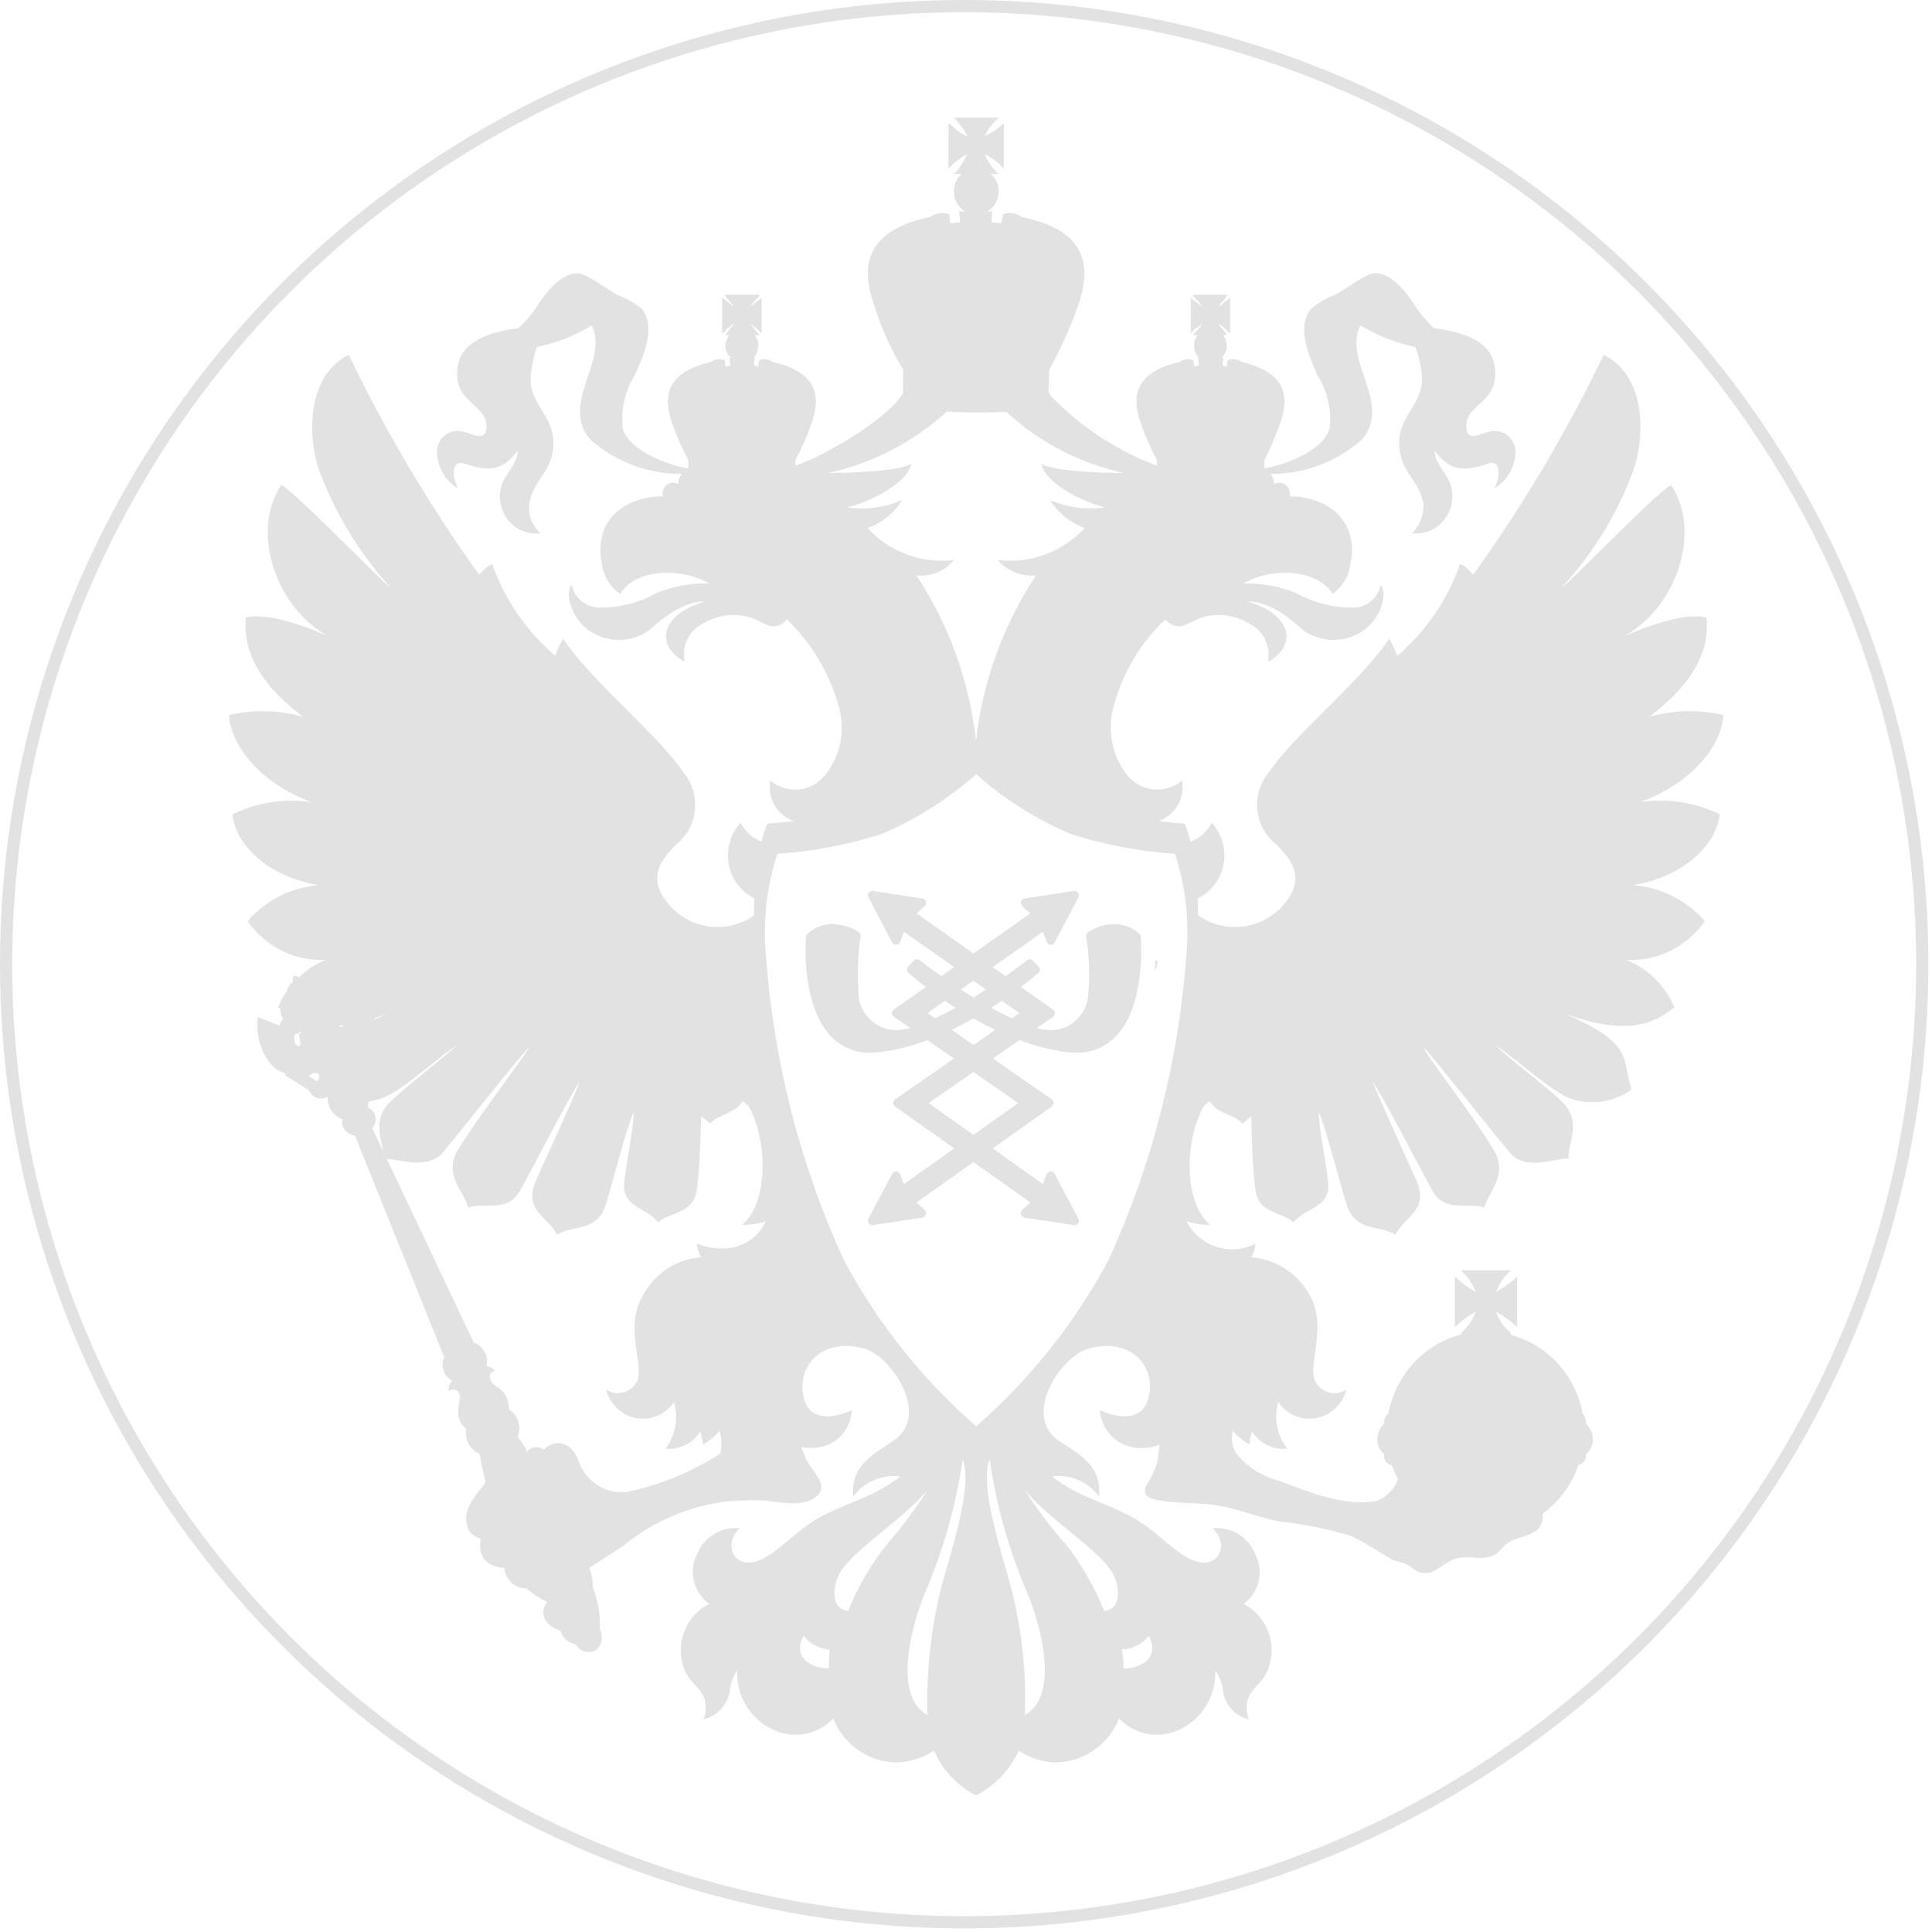
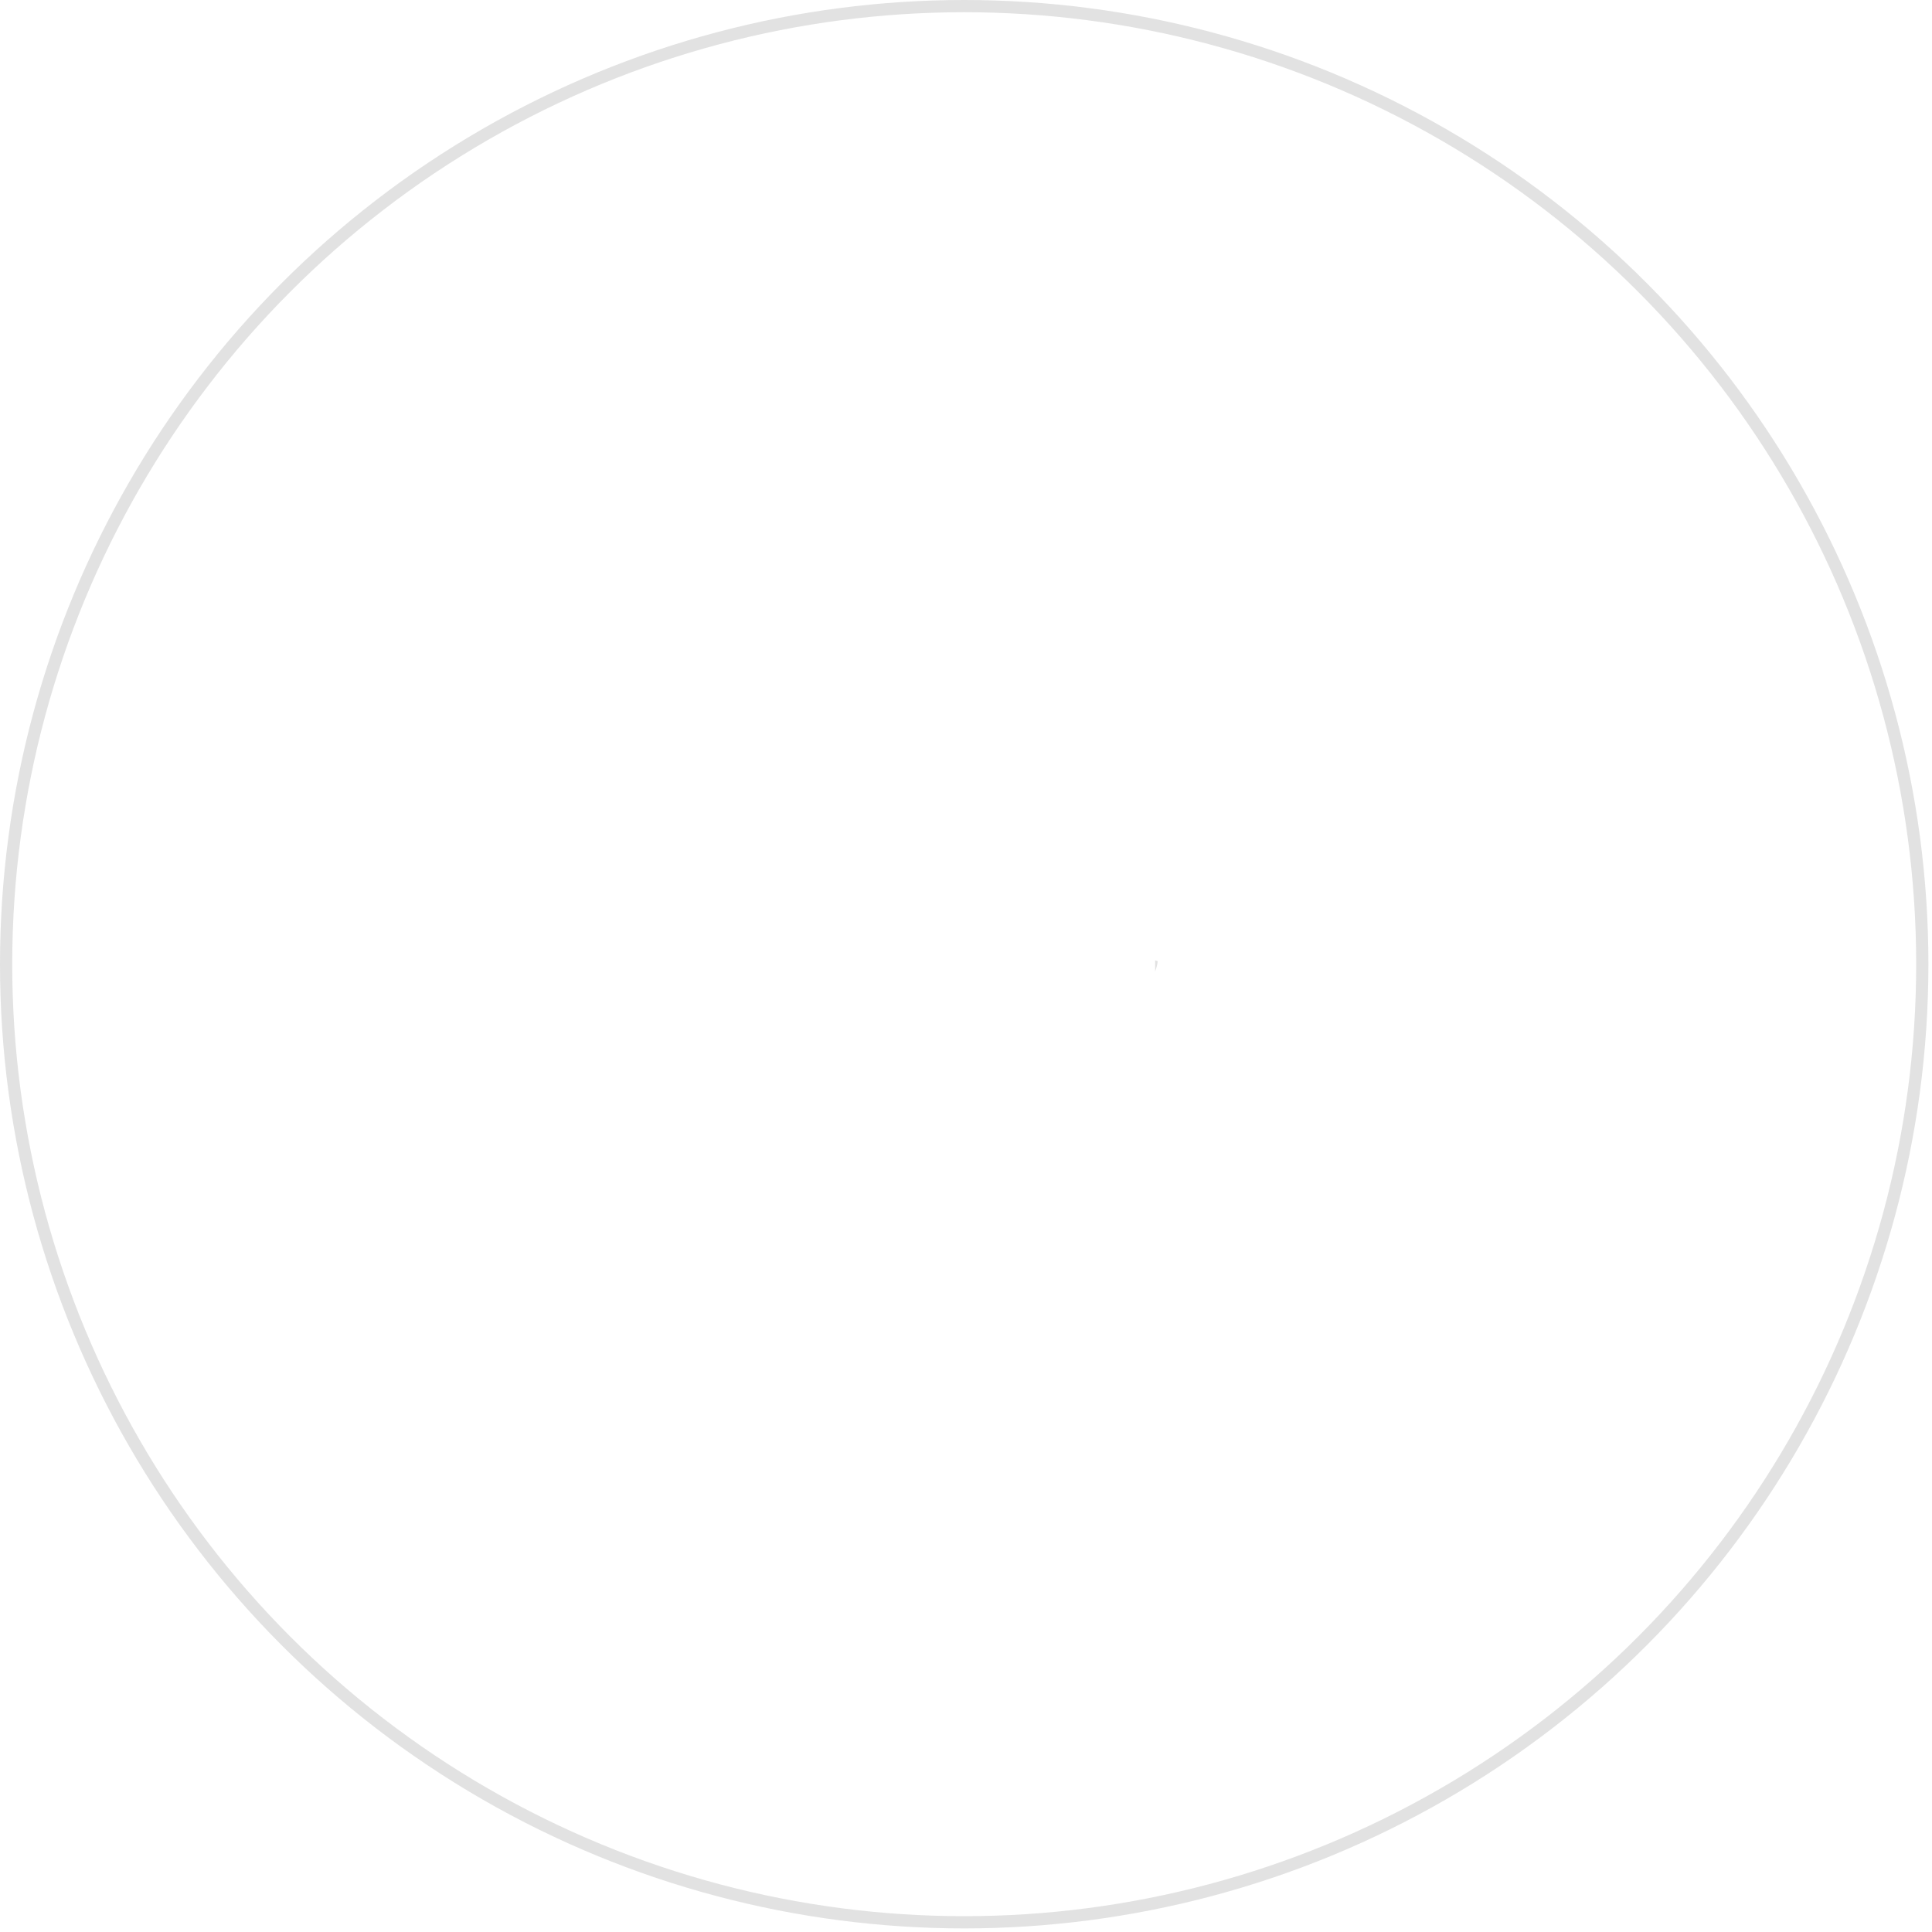
<svg xmlns="http://www.w3.org/2000/svg" width="158" height="158" viewBox="0 0 158 158" fill="none">
  <g id="Group 5">
    <g id="Group 4">
-       <path id="Vector" d="M93.196 76.398C92.633 75.854 91.884 75.556 91.11 75.57C90.367 75.592 89.642 75.814 89.01 76.215C88.947 76.249 88.896 76.301 88.864 76.366C88.832 76.43 88.82 76.503 88.83 76.575C89.1 78.282 89.142 80.019 88.957 81.737C88.81 82.441 88.434 83.073 87.89 83.53C87.347 83.987 86.668 84.241 85.966 84.251C85.574 84.247 85.184 84.188 84.808 84.075C84.808 84.075 84.793 84.075 84.793 84.067L86.108 83.155C86.157 83.123 86.196 83.079 86.224 83.027C86.251 82.974 86.266 82.916 86.266 82.857C86.266 82.798 86.251 82.739 86.224 82.687C86.196 82.635 86.157 82.591 86.108 82.558L83.499 80.719C84.322 80.084 84.845 79.632 84.912 79.571C84.951 79.54 84.982 79.5 85.004 79.455C85.025 79.41 85.038 79.361 85.039 79.31C85.04 79.26 85.031 79.21 85.011 79.163C84.992 79.117 84.963 79.076 84.927 79.042L84.463 78.559C84.397 78.493 84.31 78.455 84.218 78.452C84.139 78.455 84.063 78.481 84 78.529C83.97 78.545 83.281 79.089 82.236 79.831L81.189 79.089L85.286 76.201L85.607 77.035C85.632 77.101 85.675 77.157 85.731 77.198C85.787 77.239 85.853 77.262 85.921 77.265H85.936C85.999 77.264 86.061 77.246 86.115 77.213C86.169 77.179 86.213 77.131 86.243 77.074L88.194 73.397C88.224 73.341 88.239 73.279 88.237 73.215C88.236 73.152 88.219 73.091 88.187 73.036C88.155 72.982 88.11 72.937 88.056 72.906C88.002 72.876 87.942 72.859 87.88 72.86H87.828L83.791 73.48C83.723 73.488 83.659 73.517 83.607 73.562C83.555 73.607 83.518 73.667 83.499 73.734C83.484 73.8 83.486 73.869 83.504 73.935C83.523 74 83.557 74.06 83.604 74.108L84.262 74.699L79.605 77.977L74.961 74.699L75.612 74.108C75.661 74.061 75.696 74.001 75.713 73.936C75.73 73.869 75.729 73.799 75.709 73.734C75.694 73.666 75.658 73.605 75.607 73.559C75.556 73.514 75.492 73.486 75.424 73.48L71.388 72.86H71.335C71.278 72.858 71.221 72.871 71.17 72.898C71.119 72.925 71.075 72.965 71.044 73.013C71.007 73.07 70.986 73.135 70.982 73.202C70.978 73.269 70.992 73.336 71.022 73.397L72.964 77.073C72.996 77.129 73.042 77.176 73.097 77.21C73.151 77.243 73.214 77.262 73.278 77.263H73.301C73.368 77.258 73.432 77.234 73.486 77.194C73.54 77.153 73.582 77.097 73.608 77.034L73.928 76.199L78.025 79.087L76.979 79.829C75.925 79.087 75.237 78.543 75.221 78.528C75.158 78.481 75.083 78.455 75.005 78.451C74.958 78.451 74.911 78.46 74.867 78.478C74.824 78.497 74.784 78.524 74.75 78.558L74.279 79.041C74.212 79.113 74.175 79.209 74.175 79.308C74.183 79.407 74.225 79.5 74.295 79.57C74.369 79.631 74.885 80.082 75.715 80.718L73.098 82.557C73.052 82.592 73.015 82.636 72.989 82.689C72.963 82.74 72.949 82.798 72.948 82.856C72.95 82.915 72.965 82.972 72.993 83.024C73.02 83.076 73.058 83.12 73.105 83.154L74.421 84.066C74.421 84.073 74.413 84.073 74.406 84.073C74.033 84.186 73.645 84.245 73.255 84.249C72.552 84.239 71.873 83.985 71.328 83.529C70.784 83.072 70.406 82.44 70.256 81.736C70.076 80.017 70.119 78.281 70.385 76.574C70.396 76.503 70.386 76.43 70.355 76.365C70.324 76.301 70.274 76.248 70.213 76.214C69.58 75.815 68.855 75.593 68.112 75.569C67.336 75.556 66.585 75.853 66.019 76.397C65.989 76.424 65.965 76.457 65.948 76.494C65.931 76.531 65.922 76.572 65.921 76.612C65.899 76.834 65.502 82.013 67.843 84.633C68.269 85.109 68.789 85.486 69.37 85.737C69.95 85.988 70.577 86.108 71.207 86.089C71.46 86.092 71.713 86.077 71.963 86.043C73.291 85.867 74.594 85.537 75.85 85.062L78.019 86.564L73.212 89.896C73.164 89.931 73.125 89.977 73.097 90.03C73.07 90.083 73.055 90.142 73.054 90.202C73.053 90.262 73.067 90.32 73.095 90.373C73.123 90.425 73.163 90.469 73.212 90.501L78.033 93.918L73.921 96.836L73.609 96.018C73.582 95.955 73.54 95.902 73.485 95.862C73.431 95.823 73.368 95.8 73.302 95.795C73.294 95.787 73.294 95.787 73.279 95.787C73.215 95.789 73.152 95.807 73.097 95.841C73.043 95.874 72.997 95.922 72.965 95.979L71.021 99.663C70.991 99.722 70.977 99.788 70.981 99.854C70.985 99.92 71.006 99.984 71.043 100.039C71.075 100.088 71.118 100.127 71.169 100.154C71.22 100.181 71.277 100.194 71.334 100.192H71.387L75.423 99.579C75.49 99.571 75.552 99.543 75.603 99.498C75.654 99.453 75.691 99.393 75.708 99.327C75.728 99.26 75.73 99.189 75.713 99.121C75.696 99.054 75.66 98.992 75.611 98.944L74.945 98.339L79.604 95.037L84.269 98.339L83.603 98.944C83.553 98.991 83.516 99.052 83.498 99.12C83.479 99.188 83.479 99.259 83.498 99.327C83.519 99.393 83.557 99.452 83.609 99.496C83.66 99.541 83.723 99.57 83.79 99.579L87.827 100.192H87.879C87.936 100.192 87.993 100.179 88.044 100.152C88.095 100.125 88.138 100.087 88.171 100.039C88.208 99.984 88.229 99.92 88.233 99.854C88.237 99.788 88.223 99.722 88.194 99.663L86.242 95.98C86.213 95.922 86.169 95.874 86.115 95.84C86.061 95.806 85.999 95.788 85.935 95.787C85.928 95.787 85.921 95.787 85.921 95.795C85.853 95.798 85.788 95.82 85.732 95.86C85.676 95.899 85.633 95.954 85.606 96.018L85.286 96.836L81.181 93.918L86.003 90.501C86.05 90.468 86.09 90.424 86.117 90.372C86.145 90.32 86.159 90.262 86.161 90.203C86.159 90.142 86.145 90.084 86.117 90.03C86.09 89.977 86.051 89.931 86.003 89.897L81.196 86.564L83.372 85.062C84.625 85.538 85.926 85.867 87.252 86.043C87.502 86.077 87.755 86.093 88.007 86.09C88.637 86.11 89.264 85.99 89.845 85.739C90.425 85.488 90.946 85.111 91.371 84.634C93.719 82.014 93.315 76.835 93.293 76.613C93.284 76.533 93.25 76.457 93.196 76.398ZM79.605 80.206L80.636 80.927C80.315 81.141 79.963 81.356 79.605 81.578C79.253 81.356 78.909 81.141 78.579 80.927L79.605 80.206ZM75.85 82.849L77.278 81.845C77.555 82.029 77.847 82.22 78.16 82.42C77.6 82.727 77.039 83.017 76.472 83.278L75.85 82.849ZM83.275 90.211L79.605 92.808L75.948 90.211L79.605 87.668L83.275 90.211ZM79.605 85.461L77.832 84.22C78.453 83.922 79.043 83.607 79.605 83.293C80.172 83.607 80.763 83.922 81.391 84.22L79.605 85.461ZM82.75 83.278C82.182 83.016 81.614 82.726 81.054 82.419C81.36 82.219 81.651 82.028 81.936 81.845L83.372 82.848L82.75 83.278Z" fill="#3F3F3F" fill-opacity="0.15" />
      <path id="Vector_2" d="M94.469 79.44C94.575 79.172 94.646 78.891 94.68 78.605L94.469 78.536V79.44Z" fill="#3F3F3F" fill-opacity="0.15" />
-       <path id="Vector_3" d="M140.646 66.6C138.617 65.613 136.349 65.264 134.127 65.597C138.088 64.195 140.787 61.177 140.929 58.48C138.928 58.008 136.844 58.058 134.867 58.626C136.788 57.154 139.943 54.459 139.561 50.505C137.707 50.037 134.299 51.37 132.863 52.022C137.424 49.394 139.068 43.181 136.653 39.658C135.218 40.523 128.691 47.341 127.637 48.138C130.178 45.412 132.17 42.2 133.498 38.684C134.583 35.781 134.65 30.717 131.15 29.024C128.123 35.324 124.555 41.336 120.489 46.989C120.137 46.666 119.854 46.23 119.398 46.161C118.365 49.071 116.598 51.649 114.276 53.631C114.079 53.151 113.857 52.683 113.611 52.228C111.405 55.607 105.686 60.242 103.832 63.084C103.462 63.505 103.182 64 103.008 64.538C102.835 65.076 102.773 65.645 102.826 66.209C102.878 66.773 103.045 67.32 103.314 67.814C103.584 68.309 103.951 68.741 104.392 69.082C105.2 69.909 106.74 71.381 105.408 73.427C104.608 74.626 103.375 75.45 101.982 75.719C100.588 75.988 99.148 75.678 97.977 74.859C97.977 74.376 97.961 73.916 97.939 73.487C98.483 73.225 98.959 72.835 99.328 72.348C99.696 71.861 99.947 71.292 100.06 70.687C100.173 70.082 100.145 69.458 99.978 68.866C99.811 68.275 99.509 67.732 99.098 67.282C98.73 68.01 98.104 68.566 97.349 68.836C97.251 68.394 97.119 67.962 96.953 67.541L96.863 67.343L96.66 67.335C96.638 67.327 95.876 67.29 94.732 67.152C95.391 66.931 95.951 66.474 96.308 65.865C96.665 65.255 96.796 64.534 96.676 63.834C96.028 64.373 95.202 64.633 94.371 64.56C93.54 64.488 92.769 64.087 92.22 63.444C91.581 62.648 91.145 61.703 90.951 60.692C90.756 59.681 90.81 58.637 91.106 57.653C91.843 54.963 93.299 52.538 95.308 50.65C95.461 50.849 95.658 51.005 95.884 51.106C96.11 51.206 96.356 51.247 96.601 51.225C97.027 51.088 97.73 50.719 98.254 50.505C98.907 50.301 99.595 50.242 100.272 50.329C100.95 50.416 101.602 50.648 102.186 51.01C102.742 51.284 103.192 51.74 103.466 52.307C103.74 52.873 103.821 53.517 103.697 54.136C106.313 52.627 105.408 50.115 101.977 49.179C104.324 49.179 106.253 51.369 106.738 51.654C107.369 52.056 108.088 52.287 108.83 52.326C109.572 52.365 110.311 52.21 110.978 51.876C113.057 50.864 113.475 48.351 112.915 47.846C112.808 48.342 112.548 48.788 112.173 49.12C111.798 49.451 111.329 49.65 110.835 49.685C109.138 49.733 107.459 49.321 105.968 48.489C104.606 47.944 103.153 47.678 101.692 47.708C104.039 46.376 107.688 46.521 108.981 48.566C109.39 48.272 109.733 47.893 109.988 47.453C110.243 47.013 110.404 46.523 110.461 46.015C111.127 42.43 108.391 40.591 105.475 40.591C105.514 40.419 105.505 40.24 105.446 40.074C105.388 39.909 105.284 39.764 105.147 39.658C105.01 39.551 104.846 39.488 104.675 39.476C104.503 39.463 104.332 39.502 104.182 39.588C104.197 39.441 104.178 39.292 104.128 39.154C104.077 39.016 103.995 38.892 103.889 38.791C103.957 38.783 104.047 38.753 104.107 38.753C106.755 38.728 109.311 37.752 111.328 35.995C113.961 33.114 109.759 29.452 111.261 26.618C112.653 27.45 114.169 28.043 115.747 28.373C115.969 28.939 116.122 29.53 116.204 30.134C116.839 33.337 113.759 33.872 114.559 37.282C114.91 38.83 116.039 39.365 116.419 41.205C116.437 41.652 116.361 42.097 116.198 42.512C116.034 42.927 115.786 43.301 115.47 43.61C115.982 43.671 116.501 43.594 116.974 43.386C117.448 43.179 117.861 42.849 118.172 42.428C118.484 42.007 118.682 41.51 118.748 40.986C118.815 40.463 118.747 39.931 118.551 39.442C118.206 38.615 117.324 37.818 117.324 36.854C118.625 38.615 119.784 38.546 121.78 37.895C122.692 37.611 122.767 38.906 122.199 39.948C122.69 39.662 123.105 39.257 123.406 38.768C123.707 38.279 123.886 37.721 123.926 37.144C123.954 36.863 123.914 36.579 123.81 36.317C123.705 36.056 123.54 35.824 123.328 35.644C123.116 35.463 122.864 35.338 122.594 35.28C122.324 35.223 122.044 35.234 121.78 35.313C121.19 35.381 119.993 36.209 119.926 35.022C119.679 32.976 122.834 33.045 122.199 29.745C121.855 28.089 120.06 27.185 117.256 26.832C116.763 26.355 116.308 25.837 115.896 25.285C114.356 22.666 112.771 21.983 111.821 22.519C110.7 23.094 110.11 23.6 109.198 24.098C108.467 24.369 107.788 24.771 107.193 25.285C105.967 26.832 107.127 29.238 107.754 30.717C108.56 31.992 108.909 33.513 108.742 35.022C108.248 36.783 105.406 37.895 103.694 38.255C103.582 38.255 103.515 38.294 103.403 38.294V37.612C103.898 36.663 104.323 35.677 104.674 34.663C105.832 31.498 104.106 30.212 101.556 29.599C101.399 29.486 101.218 29.414 101.028 29.389C100.838 29.363 100.645 29.386 100.465 29.454H100.393L100.325 29.989L99.974 29.883L100.049 29.239H99.898C100.037 29.129 100.148 28.987 100.222 28.825C100.297 28.662 100.332 28.484 100.325 28.305C100.326 27.984 100.229 27.671 100.049 27.409H100.393L100.25 27.263C100.14 27.071 99.999 26.9 99.832 26.757C99.761 26.678 99.714 26.58 99.698 26.474C99.775 26.563 99.869 26.636 99.974 26.688C100.13 26.813 100.271 26.957 100.393 27.117L100.602 27.263V24.321L100.393 24.496C100.325 24.567 100.116 24.712 99.974 24.857C99.887 24.935 99.794 25.007 99.698 25.072C99.698 25.003 99.765 24.926 99.832 24.78C100.003 24.661 100.146 24.504 100.25 24.321L100.393 24.099H97.522L97.663 24.321C97.798 24.421 97.977 24.643 98.12 24.78C98.168 24.892 98.24 24.991 98.328 25.072C98.255 25.003 98.12 25.003 98.044 24.857C97.798 24.712 97.663 24.567 97.522 24.496L97.38 24.321V27.262L97.522 27.117C97.676 26.95 97.852 26.806 98.044 26.688C98.12 26.619 98.255 26.543 98.328 26.474C98.255 26.543 98.188 26.688 98.12 26.757C97.985 26.941 97.832 27.11 97.663 27.262L97.522 27.409H97.977C97.861 27.523 97.772 27.663 97.717 27.819C97.663 27.975 97.644 28.141 97.663 28.305C97.659 28.479 97.691 28.653 97.756 28.814C97.822 28.974 97.92 29.119 98.044 29.238H97.977L98.044 29.883L97.663 29.989L97.588 29.453H97.522C97.348 29.384 97.161 29.361 96.976 29.386C96.791 29.412 96.617 29.485 96.467 29.599C93.872 30.212 92.154 31.498 93.312 34.663C93.661 35.683 94.096 36.669 94.613 37.612V38.08C91.414 36.888 88.506 34.998 86.09 32.54C85.978 32.404 85.873 32.261 85.776 32.112L85.761 32.12L85.813 30.213C86.744 28.551 87.529 26.807 88.161 25.003C89.806 20.437 87.383 18.537 83.533 17.74C83.318 17.578 83.068 17.474 82.804 17.436C82.541 17.399 82.272 17.43 82.023 17.526L81.888 18.246L81.081 18.177L81.148 17.242C81.016 17.299 80.872 17.322 80.729 17.311C81.019 17.142 81.259 16.896 81.425 16.6C81.59 16.304 81.675 15.967 81.671 15.626C81.672 15.356 81.613 15.089 81.498 14.846C81.382 14.603 81.214 14.39 81.007 14.225H81.671C81.177 13.778 80.784 13.226 80.519 12.607C81.116 12.89 81.651 13.294 82.09 13.795V10.056C81.642 10.518 81.108 10.883 80.519 11.129C80.806 10.556 81.197 10.044 81.671 9.62H78.023C78.307 9.981 79.01 10.707 79.076 11.129C78.651 11.06 77.956 10.341 77.567 10.056V13.794C78.006 13.319 78.515 12.919 79.076 12.607C78.835 13.213 78.477 13.762 78.023 14.224H78.651C78.448 14.392 78.285 14.606 78.177 14.849C78.068 15.093 78.015 15.358 78.023 15.626C78.012 15.965 78.091 16.3 78.251 16.597C78.412 16.894 78.648 17.141 78.935 17.31C78.767 17.317 78.601 17.294 78.441 17.242L78.516 18.177L77.708 18.245L77.634 17.526C77.379 17.431 77.106 17.401 76.838 17.438C76.57 17.475 76.314 17.579 76.094 17.739C72.281 18.536 69.851 20.437 71.503 25.003C72.072 26.832 72.861 28.582 73.851 30.212V32.188C73.784 32.257 73.71 32.402 73.574 32.54C72.348 34.303 67.646 37.214 65.051 38.08V37.612C65.568 36.67 66.004 35.683 66.352 34.663C67.511 31.498 65.792 30.212 63.197 29.599C63.048 29.485 62.873 29.412 62.688 29.386C62.504 29.361 62.316 29.384 62.143 29.454H62.076L62.001 29.989L61.65 29.883L61.717 29.239H61.65C61.877 28.984 62.003 28.65 62.001 28.305C62.017 28.144 62.001 27.981 61.952 27.826C61.903 27.672 61.823 27.53 61.717 27.409H62.143L62.001 27.263C61.841 27.112 61.7 26.942 61.581 26.757C61.515 26.688 61.41 26.543 61.336 26.474C61.41 26.543 61.581 26.619 61.65 26.688C61.826 26.816 61.991 26.96 62.143 27.117L62.285 27.263V24.321L62.143 24.496C61.973 24.607 61.808 24.728 61.65 24.857C61.581 25.003 61.41 25.003 61.336 25.072C61.437 24.995 61.521 24.895 61.581 24.78C61.71 24.617 61.85 24.463 62.001 24.321L62.143 24.099H59.272L59.408 24.321C59.525 24.485 59.655 24.639 59.796 24.78C59.931 24.926 59.998 25.003 59.998 25.072C59.903 25.008 59.812 24.936 59.728 24.857C59.549 24.712 59.333 24.567 59.272 24.496L59.056 24.321V27.262L59.272 27.117C59.397 26.947 59.552 26.801 59.728 26.688C59.83 26.634 59.922 26.562 59.998 26.474C59.989 26.534 59.966 26.591 59.931 26.641C59.896 26.69 59.85 26.73 59.796 26.757C59.654 26.979 59.475 27.117 59.408 27.262L59.272 27.409H59.654C59.443 27.657 59.329 27.976 59.333 28.305C59.327 28.488 59.366 28.669 59.447 28.833C59.528 28.996 59.648 29.135 59.796 29.238H59.654L59.728 29.883L59.333 29.989L59.272 29.453H59.198C59.025 29.384 58.837 29.36 58.652 29.386C58.468 29.411 58.293 29.485 58.144 29.599C55.549 30.212 53.83 31.498 54.988 34.663C55.337 35.683 55.773 36.67 56.29 37.612V38.295C56.177 38.295 56.081 38.256 56.005 38.256C54.286 37.896 51.414 36.784 50.921 35.023C50.758 33.515 51.104 31.996 51.901 30.718C52.566 29.238 53.695 26.833 52.507 25.285C51.893 24.779 51.204 24.378 50.465 24.099C49.56 23.601 48.992 23.094 47.841 22.52C46.922 21.984 45.351 22.666 43.767 25.285C43.365 25.849 42.906 26.368 42.398 26.833C39.632 27.185 37.845 28.09 37.464 29.745C36.821 33.046 39.984 32.977 39.774 35.023C39.699 36.21 38.48 35.382 37.912 35.314C37.645 35.231 37.363 35.218 37.09 35.273C36.818 35.329 36.562 35.453 36.347 35.634C36.132 35.815 35.964 36.048 35.858 36.311C35.751 36.575 35.709 36.861 35.736 37.145C35.783 37.72 35.965 38.275 36.265 38.763C36.566 39.251 36.977 39.658 37.464 39.949C36.903 38.907 36.97 37.612 37.912 37.896C39.909 38.547 41.03 38.615 42.331 36.854C42.331 37.819 41.493 38.615 41.112 39.443C40.913 39.931 40.841 40.465 40.906 40.99C40.971 41.515 41.169 42.014 41.481 42.436C41.793 42.858 42.208 43.189 42.684 43.395C43.159 43.601 43.68 43.676 44.193 43.611C43.861 43.316 43.605 42.943 43.444 42.524C43.284 42.105 43.225 41.653 43.273 41.205C43.632 39.366 44.753 38.83 45.135 37.282C45.913 33.873 42.825 33.337 43.489 30.134C43.558 29.532 43.699 28.941 43.908 28.374C45.49 28.055 47.007 27.461 48.394 26.619C49.837 29.453 45.695 33.115 48.327 35.995C50.349 37.745 52.902 38.721 55.549 38.754C55.609 38.754 55.706 38.792 55.781 38.8C55.671 38.896 55.585 39.018 55.532 39.155C55.478 39.293 55.459 39.441 55.474 39.588C55.326 39.502 55.156 39.462 54.986 39.474C54.816 39.487 54.653 39.551 54.518 39.658C54.383 39.766 54.283 39.912 54.23 40.078C54.177 40.244 54.173 40.423 54.219 40.591C51.205 40.591 48.544 42.431 49.202 46.016C49.256 46.528 49.42 47.022 49.68 47.463C49.941 47.904 50.293 48.28 50.712 48.567C51.976 46.522 55.625 46.376 58.002 47.709C56.53 47.675 55.066 47.941 53.694 48.49C52.216 49.325 50.546 49.738 48.858 49.686C48.361 49.65 47.889 49.451 47.51 49.12C47.13 48.79 46.864 48.343 46.749 47.847C46.188 48.352 46.608 50.865 48.709 51.877C49.37 52.211 50.105 52.366 50.841 52.327C51.578 52.288 52.293 52.056 52.917 51.654C53.411 51.37 55.34 49.18 57.695 49.18C54.286 50.115 53.337 52.627 56.005 54.137C55.86 53.521 55.928 52.874 56.196 52.304C56.465 51.734 56.918 51.277 57.478 51.011C58.063 50.65 58.715 50.419 59.392 50.331C60.07 50.244 60.757 50.303 61.411 50.505C61.934 50.72 62.629 51.088 63.056 51.226C63.301 51.249 63.548 51.208 63.774 51.108C64 51.007 64.197 50.85 64.348 50.651C66.338 52.557 67.792 54.975 68.558 57.653C68.863 58.637 68.919 59.684 68.723 60.697C68.527 61.709 68.085 62.655 67.437 63.445C66.891 64.09 66.12 64.492 65.29 64.565C64.46 64.638 63.634 64.376 62.989 63.836C62.868 64.535 62.997 65.255 63.352 65.865C63.708 66.474 64.266 66.932 64.925 67.153C63.765 67.283 62.989 67.329 62.965 67.336L62.764 67.344L62.682 67.543C62.512 67.959 62.377 68.391 62.278 68.831C61.54 68.549 60.931 67.998 60.566 67.283C60.155 67.73 59.853 68.269 59.685 68.857C59.516 69.446 59.485 70.067 59.594 70.669C59.703 71.273 59.95 71.841 60.314 72.328C60.678 72.815 61.148 73.207 61.688 73.472C61.665 73.917 61.65 74.392 61.65 74.882C60.485 75.688 59.055 75.987 57.675 75.714C56.295 75.441 55.076 74.619 54.286 73.427C52.917 71.382 54.494 69.91 55.272 69.083C55.712 68.741 56.078 68.308 56.346 67.813C56.615 67.319 56.78 66.772 56.832 66.208C56.884 65.645 56.822 65.076 56.648 64.538C56.475 64.001 56.195 63.506 55.825 63.085C53.971 60.243 48.252 55.608 46.053 52.229C45.796 52.675 45.58 53.145 45.41 53.632C43.081 51.651 41.307 49.074 40.266 46.162C39.84 46.23 39.526 46.667 39.175 46.989C35.12 41.331 31.555 35.32 28.521 29.024C25.044 30.717 25.111 35.781 26.174 38.684C27.522 42.186 29.505 45.393 32.019 48.138C30.973 47.342 24.453 40.522 23.01 39.658C20.596 43.181 22.24 49.394 26.793 52.023C25.395 51.37 21.957 50.037 20.102 50.505C19.751 54.459 22.87 57.154 24.798 58.626C22.82 58.059 20.736 58.008 18.734 58.48C18.876 61.177 21.605 64.195 25.463 65.597C23.262 65.271 21.017 65.62 19.011 66.6C19.295 69.404 22.383 71.817 26.091 72.392C23.843 72.553 21.745 73.609 20.246 75.334C20.971 76.369 21.938 77.2 23.059 77.753C24.179 78.306 25.418 78.562 26.659 78.498C25.836 78.815 25.085 79.302 24.454 79.93C24.355 79.844 24.232 79.796 24.103 79.792C24.031 79.833 23.977 79.899 23.949 79.978C23.922 80.057 23.923 80.143 23.953 80.221V80.328C23.827 80.406 23.719 80.511 23.635 80.635C23.551 80.76 23.494 80.901 23.467 81.049C23.174 81.461 22.928 81.905 22.734 82.374C22.809 82.413 22.87 82.482 22.944 82.52C22.913 82.799 22.985 83.081 23.145 83.309C23.017 83.48 22.923 83.675 22.87 83.883L21.082 83.162C20.989 83.852 21.037 84.553 21.223 85.222C21.41 85.891 21.731 86.513 22.166 87.047C22.809 87.797 23.535 87.69 23.326 87.944L25.262 89.161C25.322 89.304 25.411 89.433 25.523 89.539C25.635 89.646 25.767 89.727 25.911 89.778C26.055 89.829 26.208 89.849 26.36 89.836C26.512 89.824 26.66 89.779 26.794 89.705V89.851C26.803 90.228 26.926 90.592 27.146 90.894C27.365 91.196 27.671 91.42 28.021 91.536C27.886 92.188 28.161 92.616 29.044 92.907L36.335 111.01C36.179 111.349 36.158 111.737 36.277 112.092C36.395 112.446 36.644 112.74 36.97 112.909C36.779 113.155 36.678 113.462 36.687 113.775C36.97 113.561 37.389 113.485 37.599 114.098C37.733 114.526 36.97 115.928 38.13 116.863C38.058 117.284 38.129 117.718 38.332 118.092C38.535 118.465 38.856 118.756 39.243 118.916C39.243 119.345 39.632 120.747 39.699 121.245C39.176 122.003 37.979 123.153 38.13 124.409C38.138 124.748 38.261 125.073 38.478 125.329C38.695 125.584 38.992 125.755 39.318 125.811C39.035 127.427 39.91 128.148 41.247 128.224C41.281 128.684 41.484 129.113 41.816 129.425C42.148 129.737 42.584 129.907 43.034 129.901C43.567 130.335 44.144 130.711 44.754 131.021C44.05 131.877 44.544 132.997 45.838 133.357C45.918 133.642 46.077 133.898 46.294 134.095C46.511 134.291 46.778 134.42 47.064 134.468C47.227 134.747 47.486 134.954 47.791 135.048C48.095 135.141 48.423 135.114 48.709 134.973C48.955 134.78 49.126 134.504 49.191 134.193C49.255 133.882 49.208 133.559 49.059 133.28C49.105 132.078 48.904 130.881 48.469 129.764C48.482 129.236 48.385 128.711 48.185 128.224C49.202 127.572 50.465 126.746 50.921 126.462C53.359 124.448 56.3 123.177 59.408 122.792C60.459 122.694 61.516 122.669 62.57 122.716C63.863 122.86 65.65 123.26 66.698 122.432C66.856 122.34 66.985 122.203 67.067 122.036C67.15 121.87 67.182 121.683 67.161 121.497C67.019 120.671 66.144 119.95 65.861 119.2C65.786 118.97 65.651 118.639 65.516 118.342C66.279 118.5 67.07 118.422 67.789 118.119C68.326 117.882 68.787 117.493 69.117 116.998C69.446 116.503 69.632 115.922 69.651 115.323C68.56 115.859 65.928 116.579 65.651 113.844C65.368 111.439 67.438 109.394 70.668 110.291C72.874 110.865 76.096 115.676 73.15 117.767C71.714 118.771 69.509 119.736 69.793 122.364C70.241 121.774 70.831 121.316 71.505 121.032C72.179 120.749 72.914 120.65 73.637 120.747C71.221 122.578 69.367 122.792 66.84 124.194C64.635 125.52 62.99 127.719 61.262 127.788C59.932 127.857 59.199 126.24 60.492 124.983C59.759 124.905 59.021 125.073 58.389 125.461C57.757 125.849 57.264 126.437 56.986 127.136C56.65 127.82 56.568 128.606 56.755 129.347C56.943 130.088 57.386 130.734 58.003 131.166C57.131 131.599 56.435 132.333 56.037 133.239C55.639 134.145 55.565 135.166 55.827 136.122C56.358 138.099 58.286 138.099 57.554 140.612C58.059 140.485 58.52 140.221 58.89 139.847C59.26 139.473 59.524 139.004 59.655 138.489C59.706 137.811 59.925 137.157 60.291 136.589C60.243 137.563 60.474 138.529 60.953 139.371C61.432 140.213 62.14 140.894 62.99 141.331C63.816 141.792 64.765 141.963 65.695 141.821C66.624 141.679 67.483 141.23 68.141 140.543C68.571 141.616 69.306 142.531 70.249 143.172C71.193 143.812 72.303 144.148 73.434 144.135C74.482 144.083 75.497 143.75 76.38 143.17C77.079 144.756 78.291 146.047 79.811 146.825C81.353 146.052 82.591 144.762 83.319 143.17C84.19 143.75 85.196 144.083 86.234 144.135C87.365 144.14 88.471 143.802 89.413 143.162C90.355 142.523 91.091 141.611 91.527 140.543C92.185 141.23 93.044 141.679 93.974 141.821C94.903 141.964 95.853 141.792 96.678 141.331C97.527 140.892 98.234 140.21 98.714 139.369C99.194 138.528 99.427 137.563 99.385 136.589C99.767 137.151 99.997 137.806 100.051 138.489C100.165 139.006 100.419 139.479 100.784 139.854C101.149 140.23 101.61 140.492 102.113 140.612C101.381 138.099 103.349 138.099 103.833 136.122C104.097 135.17 104.028 134.154 103.637 133.248C103.247 132.343 102.56 131.607 101.695 131.166C102.309 130.731 102.746 130.082 102.927 129.34C103.107 128.599 103.017 127.815 102.674 127.136C102.398 126.436 101.905 125.847 101.273 125.458C100.64 125.07 99.901 124.903 99.168 124.983C100.47 126.24 99.766 127.857 98.397 127.788C96.677 127.719 95.034 125.52 92.82 124.194C90.301 122.792 88.44 122.578 86.024 120.747C86.748 120.647 87.484 120.744 88.16 121.027C88.835 121.311 89.427 121.772 89.873 122.363C90.157 119.736 87.952 118.771 86.508 117.767C83.6 115.676 86.793 110.865 89.036 110.29C92.221 109.393 94.329 111.439 94.015 113.844C93.664 116.579 91.107 115.859 89.948 115.323C89.99 115.925 90.192 116.503 90.532 116.996C90.872 117.489 91.337 117.877 91.877 118.119C92.345 118.321 92.847 118.427 93.356 118.43C93.864 118.433 94.367 118.332 94.837 118.135C94.8 118.403 94.755 118.695 94.755 118.771C94.539 121.107 93.312 121.322 93.731 122.287C94.329 123.008 98.255 122.861 99.308 123.084C101.17 123.336 102.748 124.049 104.535 124.409C106.541 124.627 108.525 125.024 110.463 125.597C111.615 126.102 112.916 127.068 114.037 127.642C115.749 127.933 115.473 128.646 116.564 128.646C117.544 128.646 117.925 127.788 119.188 127.427C120.064 127.214 121.042 127.573 121.917 127.283C122.553 127.137 122.837 126.463 123.435 126.103C124.138 125.666 125.117 125.666 125.783 125.053C125.939 124.87 126.053 124.653 126.117 124.418C126.18 124.183 126.191 123.937 126.149 123.697L126.163 123.797C127.515 122.808 128.534 121.413 129.08 119.806C129.252 119.772 129.408 119.679 129.523 119.543C129.637 119.407 129.702 119.234 129.708 119.054V118.917C129.878 118.779 130.016 118.605 130.113 118.406C130.209 118.208 130.262 117.99 130.268 117.768C130.27 117.519 130.22 117.271 130.124 117.042C130.028 116.812 129.886 116.606 129.708 116.435V116.288C129.693 116.035 129.596 115.795 129.431 115.607C129.15 114.076 128.45 112.658 127.412 111.52C126.374 110.382 125.042 109.57 123.57 109.179V109.034H123.503C123.503 108.888 123.435 108.812 123.331 108.812C122.878 108.395 122.541 107.864 122.351 107.271C122.972 107.614 123.547 108.037 124.064 108.528V104.398C123.547 104.891 122.972 105.313 122.351 105.655C122.608 104.973 123.027 104.367 123.571 103.893H119.472C120.011 104.371 120.429 104.976 120.691 105.655C120.07 105.313 119.495 104.891 118.979 104.398V108.528C119.495 108.036 120.07 107.613 120.691 107.271C120.429 107.95 120.011 108.555 119.472 109.033L119.614 109.102C118.097 109.469 116.716 110.279 115.639 111.433C114.562 112.587 113.834 114.037 113.543 115.607C113.439 115.686 113.352 115.788 113.292 115.906C113.231 116.024 113.197 116.154 113.192 116.288V116.434C113.014 116.605 112.872 116.811 112.776 117.041C112.679 117.27 112.63 117.517 112.631 117.767C112.637 117.989 112.69 118.207 112.787 118.405C112.884 118.604 113.022 118.778 113.192 118.916V119.053C113.182 119.237 113.242 119.418 113.359 119.558C113.476 119.698 113.641 119.786 113.82 119.804C113.962 120.2 114.127 120.586 114.314 120.961C114.314 120.923 114.314 120.923 114.359 120.885C114.213 121.346 113.956 121.762 113.612 122.095C113.268 122.428 112.849 122.667 112.391 122.791C109.895 123.152 107.129 122.071 104.602 121.106C103.309 120.773 102.14 120.059 101.238 119.053C101.014 118.771 100.859 118.439 100.786 118.083C100.713 117.727 100.724 117.359 100.818 117.009C101.2 117.466 101.664 117.843 102.187 118.119C102.216 117.765 102.284 117.416 102.389 117.077C102.701 117.555 103.133 117.937 103.64 118.184C104.146 118.43 104.709 118.532 105.267 118.479C104.856 117.951 104.574 117.33 104.447 116.667C104.319 116.004 104.35 115.32 104.535 114.672C104.88 115.168 105.356 115.554 105.907 115.783C106.458 116.013 107.062 116.076 107.647 115.967C108.232 115.858 108.775 115.58 109.211 115.166C109.648 114.752 109.961 114.22 110.113 113.63C109.892 113.782 109.641 113.881 109.379 113.919C109.116 113.957 108.848 113.935 108.594 113.852C108.341 113.77 108.11 113.63 107.917 113.443C107.724 113.256 107.575 113.026 107.481 112.772C107.054 111.508 108.46 108.452 107.196 106.085C106.724 105.16 106.029 104.375 105.177 103.804C104.325 103.232 103.345 102.894 102.329 102.821C102.531 102.482 102.649 102.099 102.673 101.703C101.686 102.216 100.541 102.312 99.486 101.969C98.43 101.627 97.548 100.874 97.029 99.872C97.649 100.089 98.303 100.187 98.958 100.163C96.754 98.324 96.888 93.114 98.472 90.426C98.682 90.28 98.749 90.135 98.958 90.066C99.444 91.07 100.887 91.07 101.619 91.897C101.904 91.606 102.046 91.537 102.33 91.284C102.33 91.284 102.39 95.559 102.674 97.32C102.95 99.297 104.82 99.082 105.762 99.948C106.884 98.684 108.917 98.753 108.603 96.562C108.319 94.378 107.901 92.402 107.834 90.924C108.461 92.257 109.687 97.251 110.181 98.684C110.981 100.807 112.985 100.163 114.106 100.99C114.846 99.512 116.701 99.082 115.96 96.853C115.751 96.279 112.708 89.706 112.252 88.442C113.335 90.065 116.279 95.849 117.192 97.467C118.208 99.152 120.063 98.325 121.394 98.753C121.648 97.536 123.435 96.133 122.135 94.019C120.489 91.214 116.632 86.328 116.422 85.647C117.192 86.397 123.18 94.019 123.645 94.448C125.043 95.705 127.076 94.732 128.273 94.732C128.273 93.338 129.358 91.752 127.788 90.135C126.345 88.733 123.048 86.328 122.352 85.5C124.551 87.048 127.152 89.522 128.693 89.921C129.492 90.158 130.334 90.207 131.155 90.064C131.976 89.92 132.754 89.589 133.432 89.093C132.588 86.543 133.709 85.362 127.922 82.88C132.931 84.712 135.144 83.807 136.932 82.375C136.557 81.496 136.017 80.701 135.342 80.035C134.667 79.37 133.87 78.848 132.998 78.499C134.242 78.566 135.482 78.312 136.605 77.758C137.727 77.205 138.695 76.371 139.42 75.334C137.903 73.588 135.774 72.531 133.498 72.392C137.281 71.817 140.295 69.404 140.646 66.6ZM24.588 85.43C24.521 85.43 24.521 85.499 24.454 85.569C24.028 85.499 24.028 84.994 24.103 84.565C24.194 84.567 24.285 84.55 24.368 84.513C24.452 84.476 24.527 84.42 24.587 84.35L24.655 84.427L24.453 84.565C24.521 84.856 24.521 85.14 24.588 85.43ZM25.956 88.442L25.262 88.02C25.304 87.952 25.36 87.894 25.426 87.848C25.492 87.803 25.567 87.773 25.645 87.759C25.723 87.745 25.803 87.749 25.88 87.768C25.957 87.788 26.029 87.824 26.091 87.874C26.121 88.074 26.072 88.278 25.956 88.442ZM28.02 83.952H27.743C27.728 83.927 27.71 83.904 27.691 83.883C27.818 83.853 27.953 83.853 28.072 83.814C28.061 83.862 28.043 83.909 28.02 83.952ZM67.787 136.444C66.067 136.444 64.841 135.333 65.716 133.785C65.976 134.114 66.301 134.383 66.67 134.574C67.038 134.766 67.441 134.875 67.854 134.897C67.801 135.411 67.778 135.927 67.787 136.444ZM93.94 133.785C94.822 135.333 93.597 136.444 91.877 136.444C91.895 135.924 91.847 135.404 91.735 134.897C92.159 134.885 92.575 134.78 92.956 134.588C93.337 134.396 93.672 134.123 93.94 133.785ZM67.713 38.684C71.322 37.899 74.671 36.167 77.432 33.66C79.052 33.755 80.677 33.762 82.299 33.682C85.026 36.193 88.354 37.919 91.943 38.684C89.663 38.684 85.671 38.47 85.178 37.896C85.32 39.366 88.37 41.029 90.366 41.488C88.842 41.717 87.287 41.507 85.872 40.883C86.536 41.959 87.538 42.77 88.714 43.181C87.807 44.154 86.692 44.897 85.457 45.352C84.222 45.806 82.9 45.96 81.597 45.801C81.986 46.248 82.472 46.595 83.016 46.814C83.561 47.032 84.148 47.115 84.73 47.057C82.067 51.072 80.385 55.683 79.825 60.502L79.809 60.495L79.802 60.51C79.266 55.69 77.599 51.074 74.942 47.057C75.517 47.121 76.098 47.041 76.635 46.821C77.172 46.602 77.648 46.252 78.022 45.801C76.725 45.959 75.409 45.804 74.18 45.35C72.951 44.895 71.842 44.152 70.942 43.181C72.119 42.774 73.123 41.962 73.783 40.883C72.372 41.51 70.818 41.719 69.297 41.488C71.294 41.028 74.381 39.366 74.515 37.895C73.993 38.47 70 38.684 67.713 38.684ZM31.751 82.879C31.384 83.033 30.958 83.224 30.622 83.37V83.271C30.966 83.14 31.392 83.009 31.751 82.879ZM56.984 101.703C57.015 102.098 57.135 102.481 57.335 102.82C56.323 102.888 55.345 103.225 54.499 103.797C53.652 104.369 52.965 105.157 52.506 106.084C51.13 108.451 52.566 111.508 52.176 112.772C52.084 113.026 51.936 113.255 51.744 113.441C51.553 113.628 51.322 113.768 51.071 113.851C50.819 113.933 50.552 113.956 50.29 113.918C50.028 113.88 49.779 113.781 49.559 113.63C49.71 114.219 50.022 114.752 50.458 115.166C50.894 115.58 51.436 115.858 52.021 115.967C52.605 116.076 53.209 116.012 53.759 115.783C54.31 115.553 54.785 115.168 55.129 114.671C55.31 115.318 55.34 115.999 55.218 116.66C55.096 117.321 54.825 117.944 54.427 118.479C54.98 118.53 55.536 118.427 56.037 118.18C56.537 117.934 56.962 117.552 57.268 117.077C57.379 117.414 57.449 117.763 57.478 118.118C58.007 117.854 58.473 117.475 58.846 117.008C59.013 117.611 59.039 118.247 58.921 118.862C58.277 119.292 57.608 119.681 56.917 120.026C55.147 120.919 53.276 121.583 51.346 122.003C50.54 122.115 49.719 121.954 49.01 121.545C48.3 121.136 47.74 120.5 47.414 119.736C46.921 118.05 45.56 117.514 44.468 118.548C44.262 118.396 44.007 118.328 43.755 118.356C43.502 118.385 43.269 118.508 43.1 118.702C42.911 118.264 42.651 117.862 42.33 117.514C42.5 117.114 42.522 116.664 42.392 116.249C42.263 115.833 41.991 115.48 41.627 115.254C41.559 113.561 40.543 113.561 40.191 112.986C39.983 112.627 39.983 112.19 40.476 112.121C40.391 112.01 40.285 111.918 40.164 111.851C40.043 111.784 39.91 111.743 39.772 111.731C39.879 111.34 39.832 110.922 39.642 110.565C39.453 110.209 39.135 109.943 38.756 109.823L30.442 92.257C30.555 92.132 30.637 91.982 30.681 91.818C30.725 91.655 30.73 91.482 30.696 91.316C30.661 91.15 30.588 90.995 30.483 90.864C30.378 90.733 30.244 90.63 30.091 90.563V90.425C30.13 90.311 30.155 90.193 30.166 90.073C30.39 90.034 30.66 89.98 30.899 89.92C32.544 89.521 35.108 87.047 37.321 85.499C36.543 86.326 33.321 88.732 31.885 90.134C30.547 91.497 31.108 92.861 31.325 94.087L31.639 94.769C32.857 94.846 34.682 95.597 36.05 94.446C36.476 94.018 42.472 86.395 43.272 85.645C42.965 86.326 39.176 91.213 37.463 94.018C36.192 96.133 38.054 97.534 38.271 98.752C39.631 98.324 41.492 99.151 42.472 97.466C43.422 95.849 46.33 90.065 47.414 88.441C46.995 89.705 43.907 96.278 43.699 96.852C42.965 99.082 44.82 99.512 45.56 100.99C46.68 100.162 48.707 100.806 49.484 98.683C49.969 97.25 51.204 92.256 51.839 90.923C51.764 92.401 51.346 94.378 51.062 96.562C50.777 98.752 52.781 98.683 53.828 99.948C54.844 99.082 56.706 99.297 56.983 97.319C57.267 95.558 57.334 91.283 57.334 91.283C57.619 91.536 57.761 91.605 58.075 91.896C58.769 91.069 60.214 91.069 60.699 90.065C60.915 90.134 60.982 90.279 61.192 90.425C62.77 93.114 62.904 98.323 60.699 100.162C61.354 100.182 62.006 100.083 62.628 99.871C61.65 101.917 59.474 102.637 56.984 101.703ZM72.52 126.317C71.209 127.953 70.146 129.781 69.365 131.74C67.855 131.595 68.139 129.695 68.632 128.722C69.649 126.814 73.784 124.339 75.854 121.857C74.848 123.423 73.734 124.914 72.52 126.317ZM77.006 129.695C76.129 133.139 75.741 136.694 75.854 140.252C72.939 138.704 74.591 132.706 75.713 130.124C77.177 126.683 78.19 123.058 78.727 119.345C79.631 121.475 77.619 127.427 77.006 129.695ZM83.81 140.252C83.943 136.693 83.552 133.134 82.651 129.695C82.046 127.427 80.034 121.475 80.931 119.345C81.467 123.06 82.483 126.685 83.952 130.124C85.073 132.705 86.718 138.705 83.81 140.252ZM91.031 128.722C91.526 129.695 91.81 131.595 90.299 131.74C89.511 129.793 88.462 127.967 87.181 126.317C85.939 124.929 84.811 123.437 83.81 121.857C85.873 124.339 90.015 126.814 91.031 128.722ZM90.673 103.012C87.904 108.197 84.23 112.816 79.833 116.64C75.434 112.816 71.76 108.197 68.991 103.012C65.385 95.12 63.227 86.615 62.622 77.923C62.4 75.186 62.722 72.431 63.571 69.826C66.472 69.634 69.341 69.089 72.117 68.202C74.923 67 77.527 65.354 79.833 63.322C82.139 65.357 84.746 67.004 87.557 68.202C90.329 69.089 93.195 69.634 96.093 69.826C96.942 72.431 97.263 75.186 97.036 77.923C96.431 86.615 94.274 95.118 90.673 103.012Z" fill="#3F3F3F" fill-opacity="0.15" />
    </g>
    <circle id="Ellipse 1" cx="78.853" cy="78.853" r="78.353" stroke="#3F3F3F" stroke-opacity="0.15" />
  </g>
</svg>